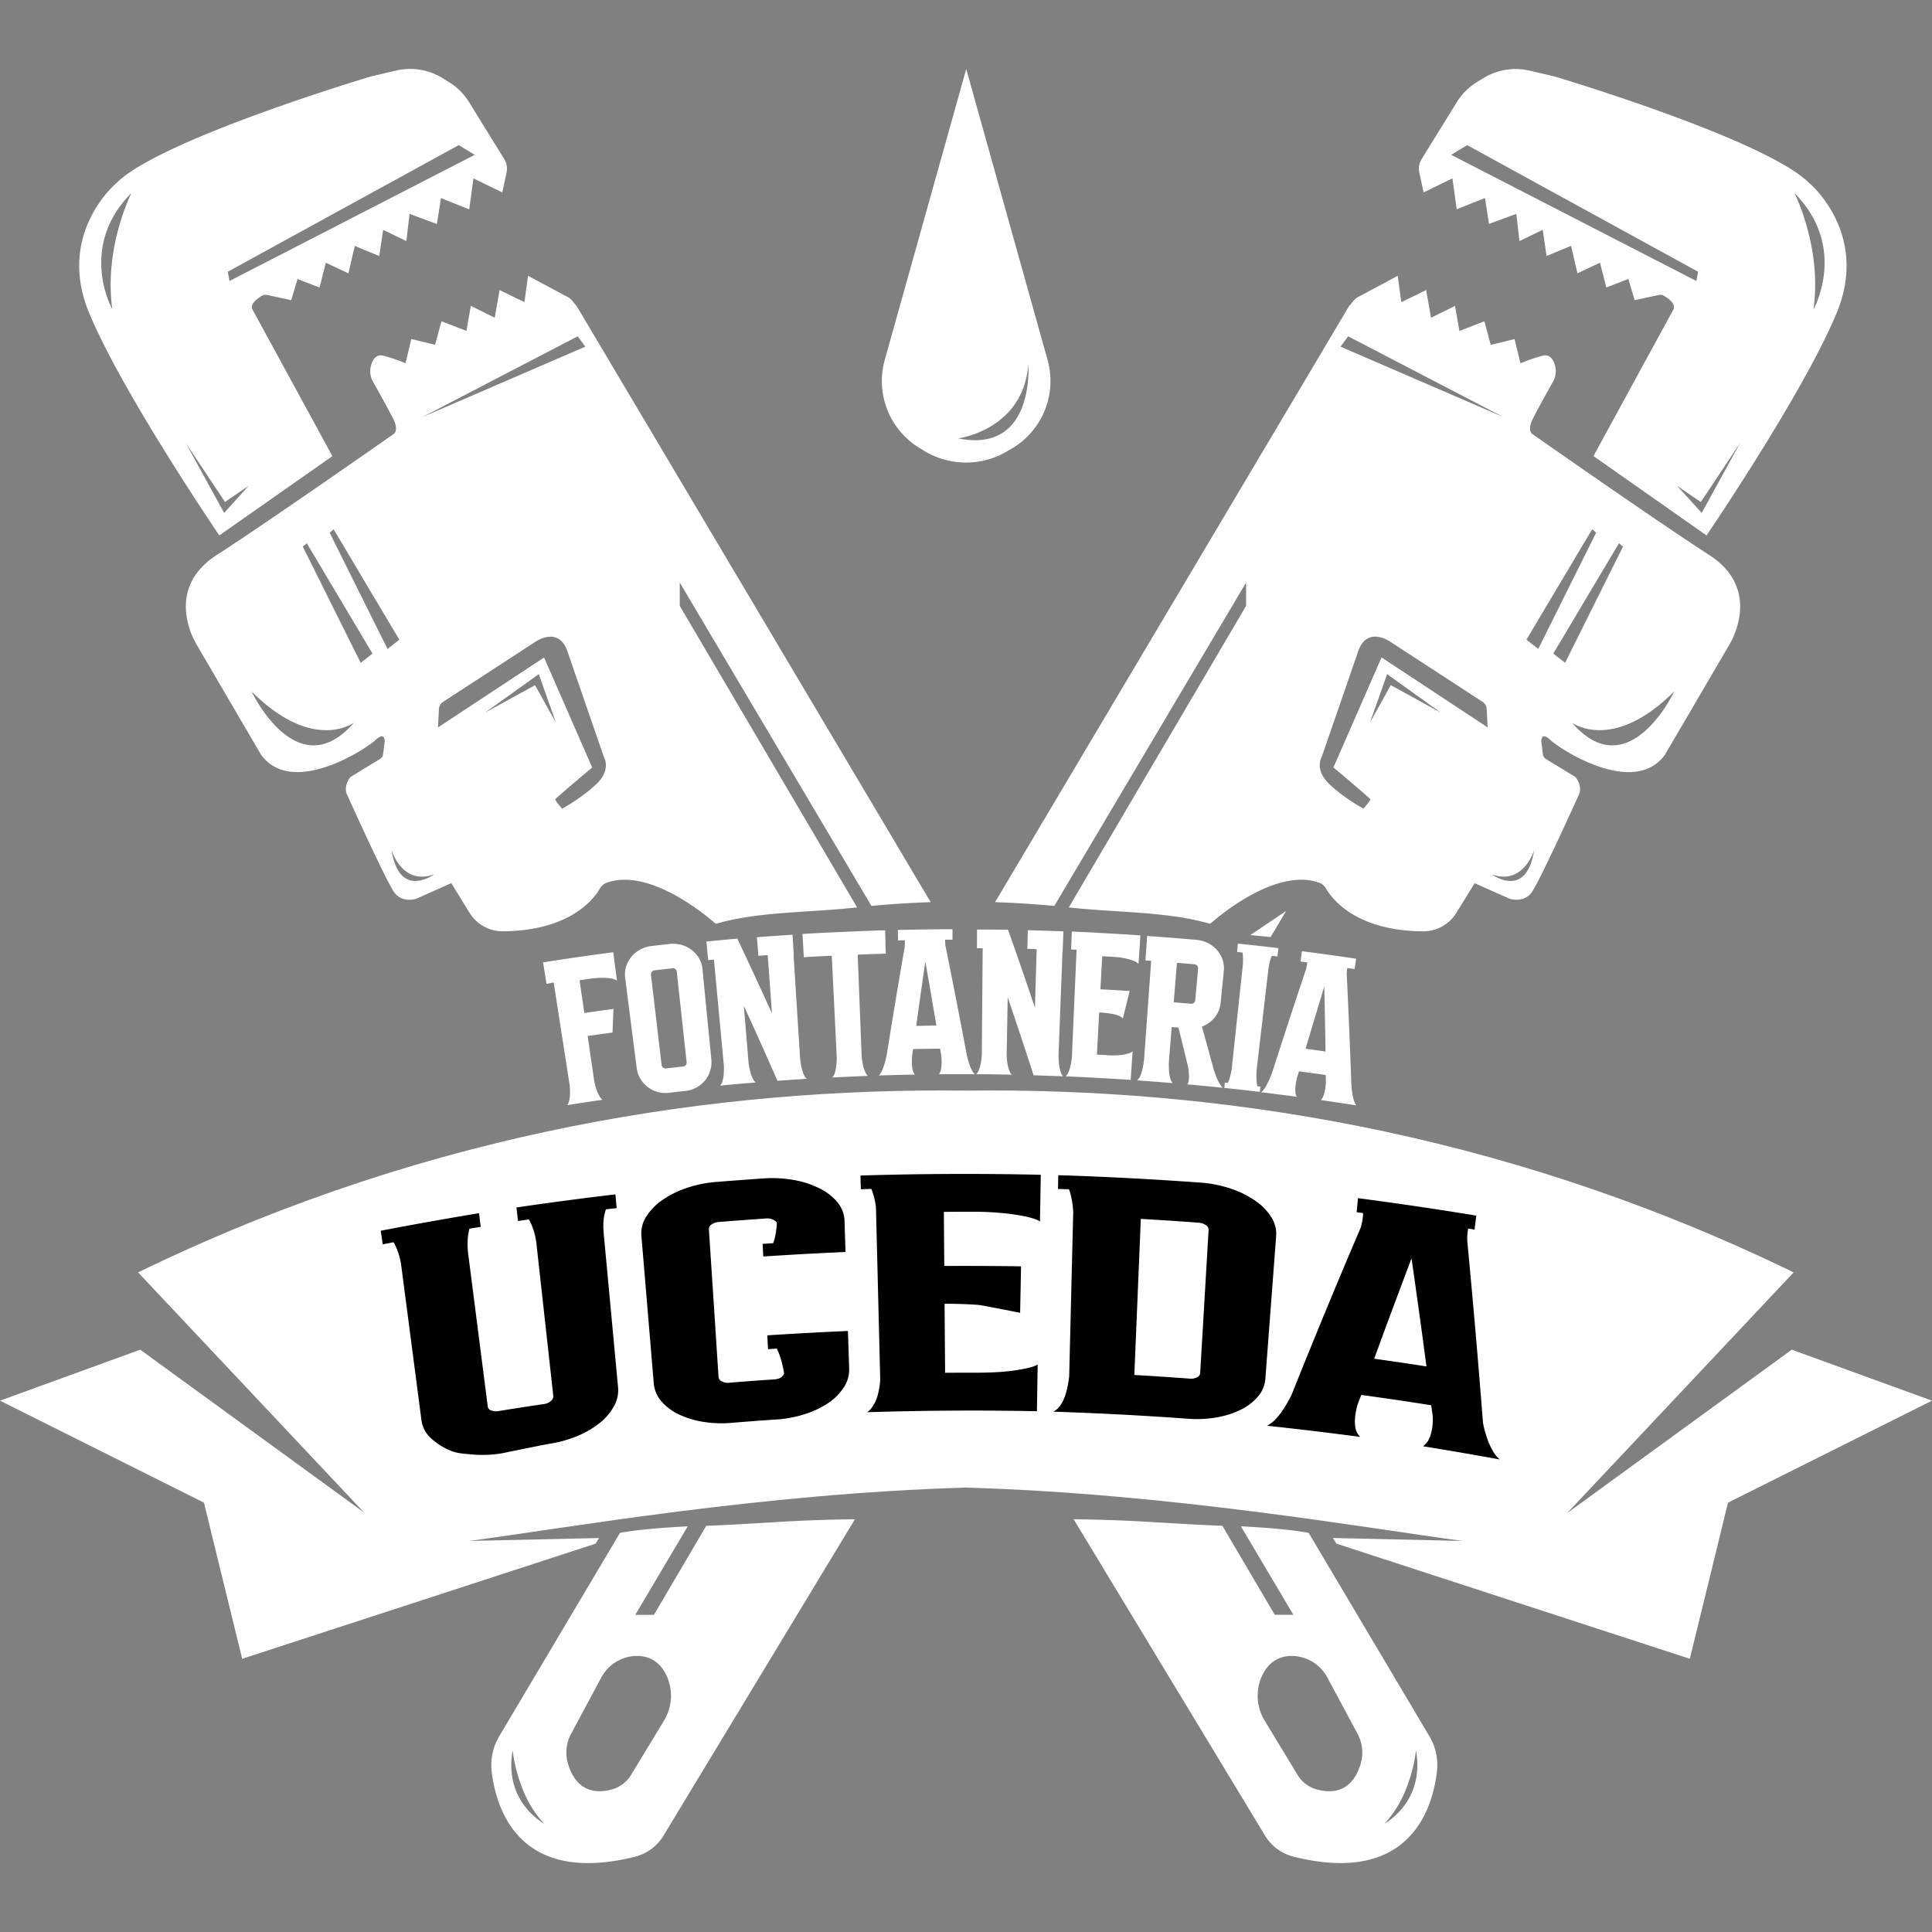
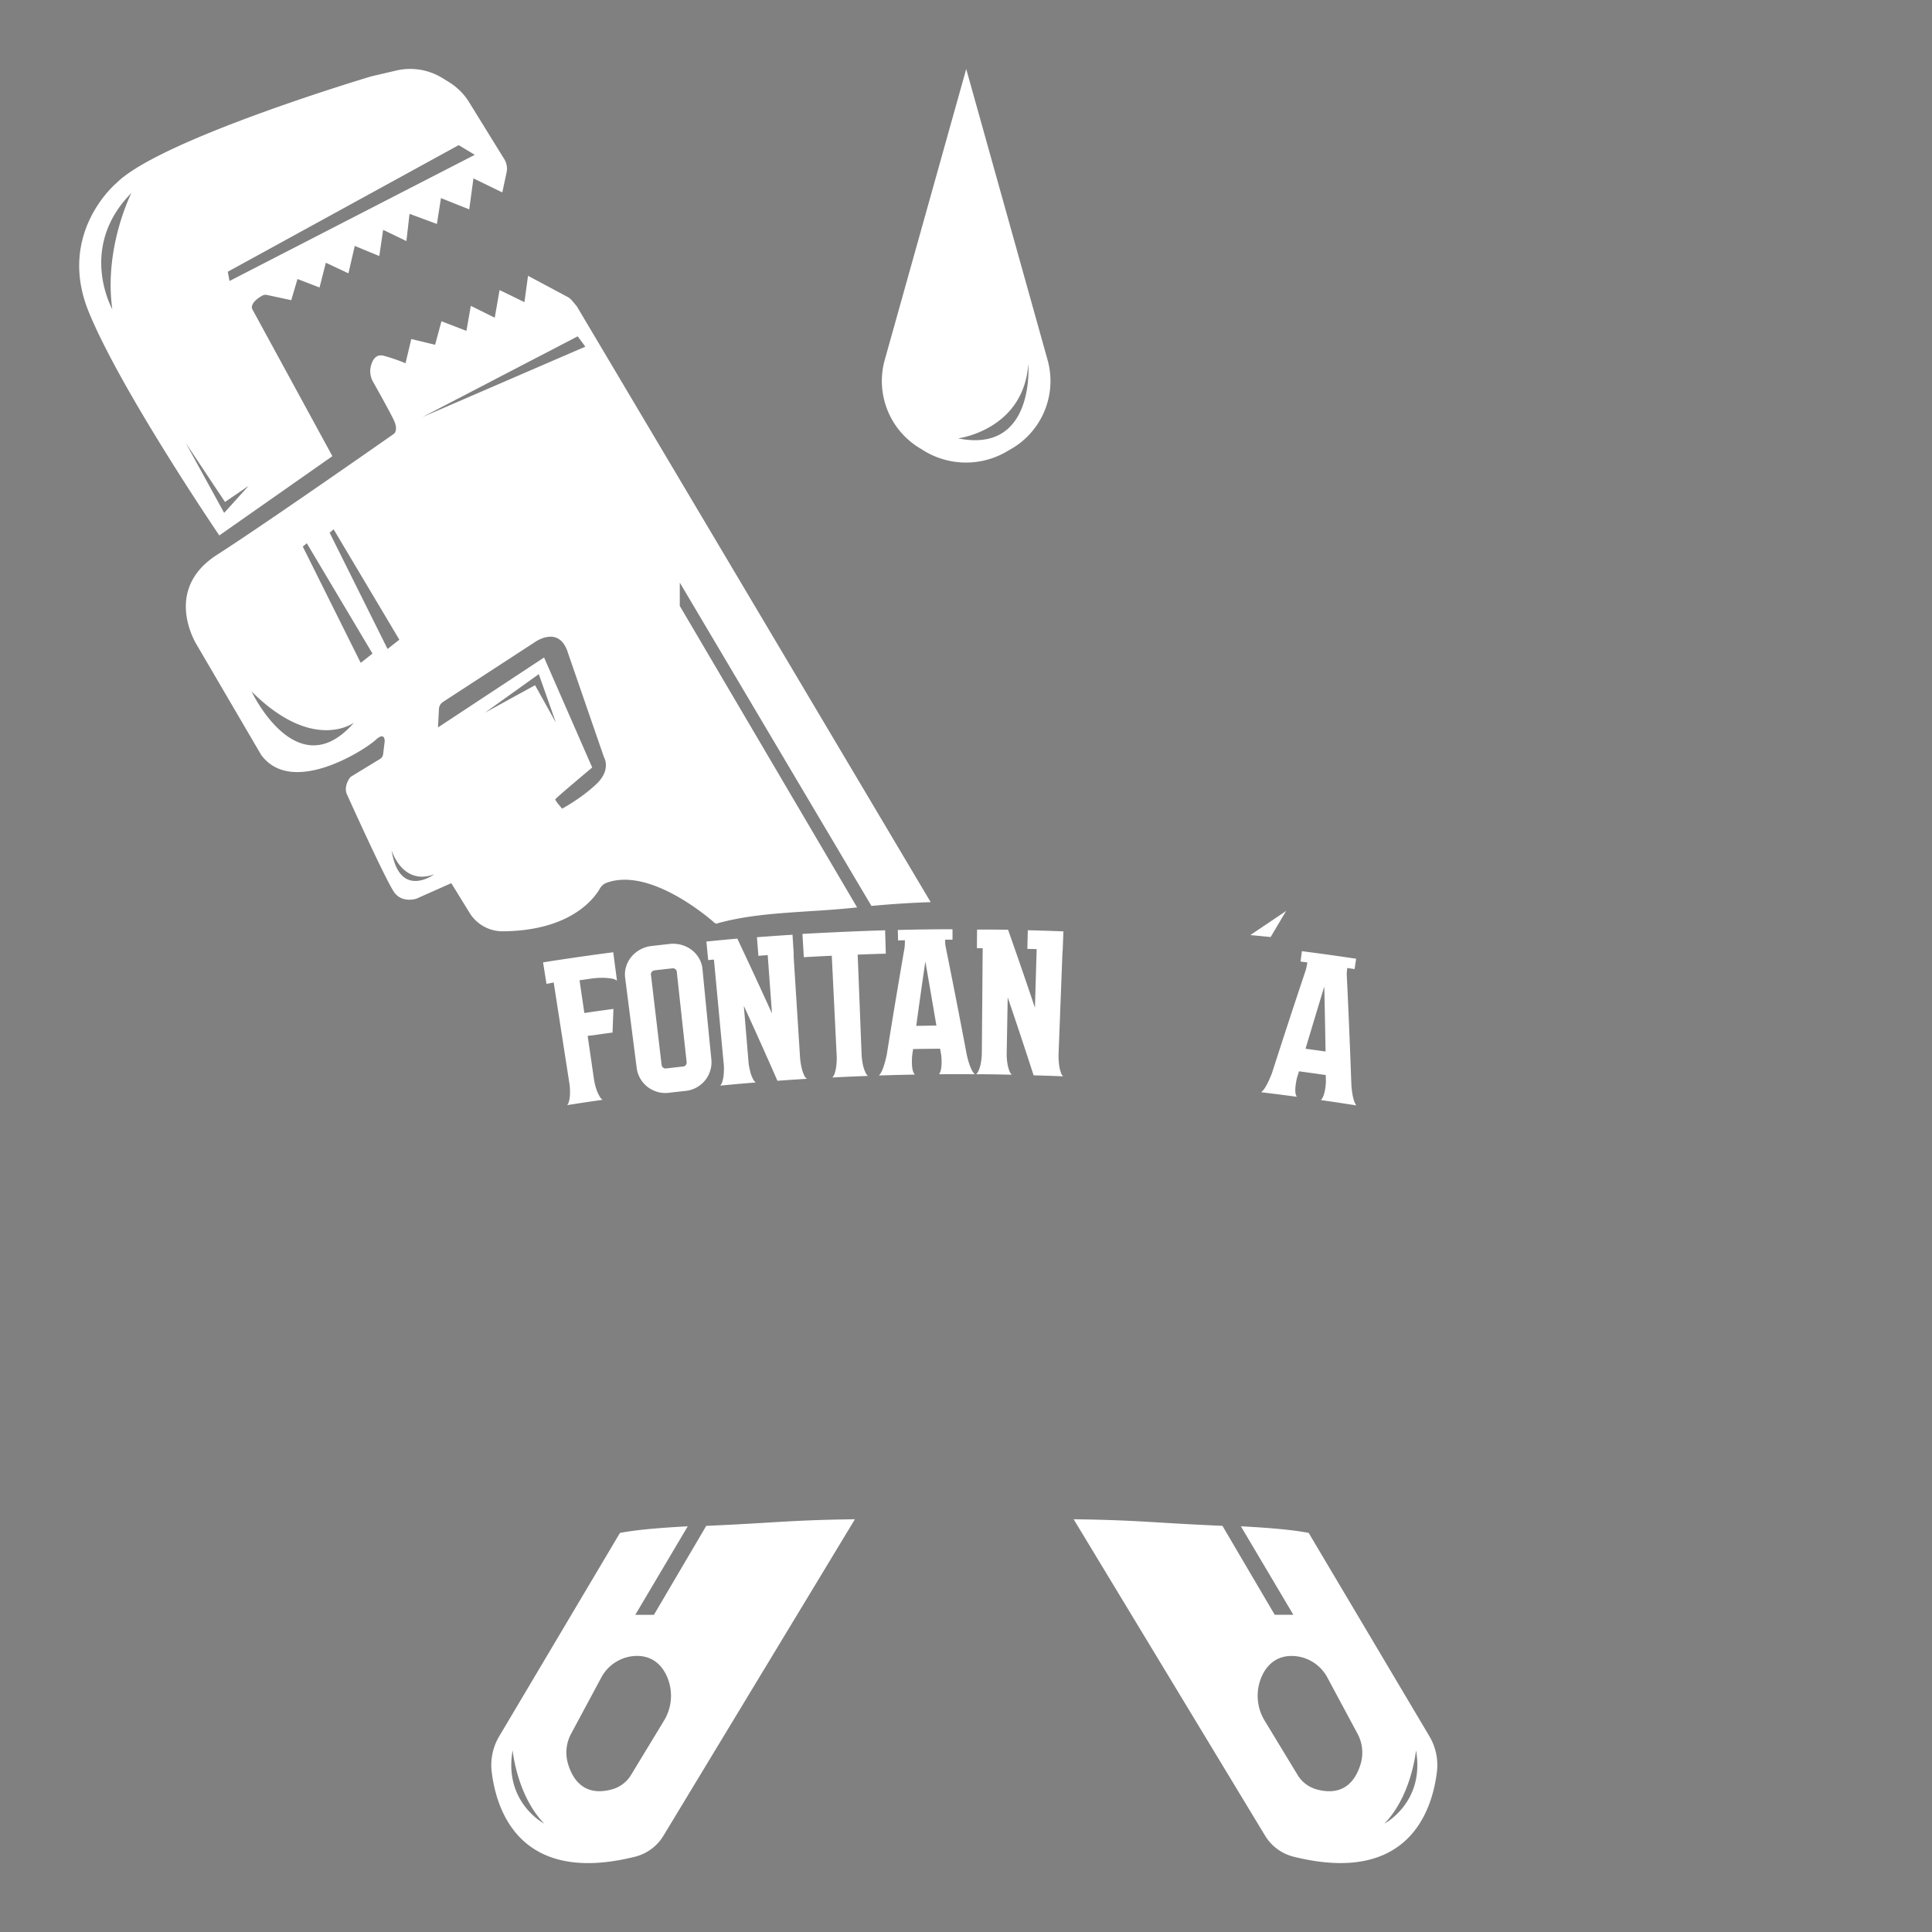
<svg xmlns="http://www.w3.org/2000/svg" width="288" height="288">
  <rect width="100%" height="100%" fill="#808080" stroke="none" />
  <svg width="288" height="288" viewBox="0 0 1321.3 1227">
-     <path fill="#fff" d="M1559.61,1222.87,1406,1334.62,1560.9,1170s-2.53-1.27-7.39-3.54c-195.72-93.63-389-122.87-558.75-120.76-169.71-2.11-363,27.13-558.75,120.76-4.86,2.27-7.39,3.54-7.39,3.54l154.56,164.23L430.09,1222.87l-95.89,34.87,139.47,69.74,26.16,106.79,241.69-78.73,2.35-3.86-88.79,2c67.64-9,199.48-32.37,339.68-36.5,140.18,4.13,272,27.47,339.65,36.49l-88.59-2,2.35,3.86,241.7,78.73L1516,1327.48l139.48-69.74Z" class="color000 svgShape" data-name="Capa 6" transform="translate(-334.2 -346.97)" />
    <g fill="#fff" class="color000 svgShape" data-name="Capa 5">
      <path d="M749 903.58c31-11.41 73.75 27.26 73.75 27.26l1.18.71c29.72-8.49 62.14-7.39 96.45-11.15L799.1 714.19V698.25L930.18 919.39q19.89-1.89 40.51-2.59l-242-407.49-3.34-4a10 10 0 00-3.32-2.59l-26.71-14.27-2.46 18-17-8.25-3.31 18.9L656.19 509l-3 17.12-17.07-6.59-4.36 16.09-16.28-3.94-3.94 16.56a123.69 123.69 0 00-15-5.14c-5.33-1.32-7.67 3-8.7 7.1a14.6 14.6 0 001.47 10.69c3.89 6.93 11.68 20.88 14.19 26.17 3.27 6.88.26 9.34.26 9.34s-87.35 61.18-121.08 82.81c-38.33 24.58-13.43 62.45-13.43 62.45l43.51 74.35c21.11 29 71.27-3.59 78.15-10s6.37 1 6.37 1l-1.07 8.66a4.31 4.31 0 01-2.05 3.16l-19.67 12a3.75 3.75 0 00-1.16 1.08c-4.25 6.28-2 10.84-2 10.84s25.06 55.71 32.08 66.74c5.28 8.29 15.43 5 15.43 5l24-10.67 12.48 20.25a26.54 26.54 0 0022.81 12.67c45.87-.4 62.2-22 66.42-29.37A8.61 8.61 0 01749 903.58zm-83.22-116.3l36.9-26.42L714.38 794l-14.26-25.57zm63.5-257.44l5.22 7.06L623.08 585.06zm-223 242.89c42.19 42.13 70 21.33 70 21.33C537.37 838.72 506.26 772.73 506.26 772.73zm74.6-19.59l-39.6-79.5 2.73-2.3 44.94 75.47zm-21.24-89l2.74-2.3 44.93 75.47-8.06 6.34zM602 881.24s7.29 24.58 29.19 16.51C631.18 897.75 607.36 915.42 602 881.24zm31.74-83.93l.65-12.61a6.18 6.18 0 012.79-4.84l62.39-40.61s17.12-12.75 23.15 7.36l24.52 71s5.21 8.47-5 18.26-23.6 17-23.6 17-4.84-5.52-4.68-6.35 25.25-21.8 25.25-21.8l-32.92-75.24zM817.2 1343.36l-35.78 60.84H768.67l35.88-60.53c-23.16 1.25-36.69 2.67-46.36 4.52l-82.53 139a38.61 38.61 0 00-5.19 24.33c3.17 26.33 19.29 77.75 98.11 58.1A31.8 31.8 0 00788 1555.17l130.88-216.33C874.15 1339.43 865.13 1341.27 817.2 1343.36zm-132.41 153.5s2.88 30.82 21.6 50.12C706.39 1547 678.51 1532.49 684.79 1496.86zm68 26.7c-19.51 5.35-27.21-7.32-30.24-17.86a27.06 27.06 0 012.27-20.23l20.53-38.25a27.86 27.86 0 0125.35-14.91c9.46.35 15.15 5.61 18.59 11.9a32.74 32.74 0 01-1.1 32.56l-22.45 37A22 22 0 01752.77 1523.56zM1068.47 1338.84l130.88 216.33a31.8 31.8 0 0019.46 14.43c78.82 19.65 94.94-31.77 98.11-58.1a38.61 38.61 0 00-5.19-24.33l-82.53-139c-9.67-1.85-23.2-3.27-46.36-4.52l35.88 60.53H1206l-35.77-60.84C1122.26 1341.27 1113.24 1339.43 1068.47 1338.84zM1281 1547c18.73-19.3 21.61-50.12 21.61-50.12C1308.88 1532.49 1281 1547 1281 1547zm-59.32-33.21l-22.45-37a32.74 32.74 0 01-1.1-32.56c3.44-6.29 9.13-11.55 18.59-11.9a27.86 27.86 0 0125.35 14.91l20.53 38.25a27.06 27.06 0 012.27 20.23c-3 10.54-10.73 23.21-30.24 17.86A22 22 0 011221.67 1513.77z" class="color000 svgShape" transform="translate(-334.2 -346.97)" />
    </g>
    <g fill="#fff" class="color000 svgShape" data-name="Capa 2">
      <path d="M655,369.68A41.83,41.83,0,0,0,641.3,356l-4.51-2.79A42.12,42.12,0,0,0,605,348.1l-17.06,4s-144,42.87-174,72.82c0,0-41.23,34.07-19,88.34S484.19,666,484.19,666l77.33-54.21L507,511.73s-3.28-4,6.42-9.65a4.8,4.8,0,0,1,3.42-.53l16.55,3.56,4.27-14.48,15.07,5.81,4.33-16.95,15.43,7.27L576.83,468l16.77,6.92L596.23,457l15.91,7.69,2.14-18.63L633,453l2.78-17.7,19.32,7.7L658,421.82l19.72,9.6,2.94-13.7a12.23,12.23,0,0,0-1.55-9ZM411,511.3s-23.81-42.23,13.06-79.48C424.09,431.82,405.12,469,411,511.3Zm76.5,139.3-26.25-47.82,26.83,40.33,16.13-11ZM491.15,492,490,485.65l157.9-86.57,11,6.62Z" class="color000 svgShape" transform="translate(-334.2 -346.97)" />
      <polygon points="855.08 592.36 869 593.69 879.59 575.84 855.08 592.36" class="color000 svgShape" />
      <path d="M757.6,1020" class="colord1d3d4 svgShape" transform="translate(-334.2 -346.97)" />
      <line x1="580.3" x2="532.63" y1="999.37" y2="999.37" fill="none" />
      <line x1="745.09" x2="736.79" y1="999.37" y2="999.37" fill="none" />
-       <path d="M1241,907.39c4.22,7.32,20.55,29,66.42,29.37a26.54,26.54,0,0,0,22.81-12.67l12.48-20.25,24,10.67s10.15,3.26,15.43-5c7-11,32.08-66.74,32.08-66.74s2.24-4.56-2-10.84a3.75,3.75,0,0,0-1.16-1.08l-19.67-12a4.31,4.31,0,0,1-2-3.16l-1.07-8.66s-.51-7.44,6.37-1,57,39,78.15,10l43.51-74.35s24.9-37.87-13.43-62.45c-33.73-21.63-121.08-82.81-121.08-82.81s-3-2.46.26-9.34c2.51-5.29,10.3-19.24,14.19-26.17a14.6,14.6,0,0,0,1.47-10.69c-1-4.13-3.37-8.42-8.7-7.1a123.69,123.69,0,0,0-15,5.14L1370,531.72l-16.28,3.94-4.36-16.09-17.07,6.59-3-17.12-16.42,8.07-3.31-18.9-17,8.25-2.47-18-26.7,14.27a10,10,0,0,0-3.32,2.59l-3.34,4-242,407.49q20.6.69,40.51,2.59L1186.4,698.25v15.94L1065.16,920.4c34.31,3.76,66.73,2.66,96.45,11.15l1.18-.71s42.7-38.67,73.75-27.26A8.61,8.61,0,0,1,1241,907.39Zm44.35-139L1271.12,794l11.74-33.12,36.9,26.42Zm77-183.35L1251,536.9l5.22-7.06Zm46.83,209s27.8,20.8,70-21.33C1479.24,772.73,1448.13,838.72,1409.25,794.06Zm-12.68-47.25,44.94-75.47,2.73,2.3-39.6,79.5Zm-10.3-3.17-8.06-6.34,44.93-75.47,2.74,2.3Zm-32,154.11c21.9,8.07,29.19-16.51,29.19-16.51C1378.14,915.42,1354.32,897.75,1354.32,897.75Zm-75.15-148.29-32.92,75.24s25.09,21,25.25,21.8-4.68,6.35-4.68,6.35-13.43-7.15-23.6-17-5-18.26-5-18.26l24.52-71c6-20.11,23.15-7.36,23.15-7.36l62.39,40.61a6.18,6.18,0,0,1,2.79,4.84l.65,12.61Z" class="color000 svgShape" transform="translate(-334.2 -346.97)" />
-       <path d="M1306.41,408.71a12.23,12.23,0,0,0-1.55,9l2.94,13.7,19.72-9.6,2.92,21.15,19.32-7.7,2.78,17.7,18.68-6.89,2.14,18.63,15.91-7.69,2.63,17.87,16.77-6.92,4.35,18.79,15.43-7.27,4.33,16.95,15.07-5.81,4.27,14.48,16.55-3.56a4.8,4.8,0,0,1,3.42.53c9.7,5.65,6.42,9.65,6.42,9.65l-54.53,100L1501.31,666s67-98.42,89.2-152.68-19-88.34-19-88.34c-30-29.95-174-72.82-174-72.82l-17.06-4a42.12,42.12,0,0,0-31.79,5.13L1344.2,356a41.83,41.83,0,0,0-13.68,13.66Zm255,23.11c36.87,37.25,13.06,79.48,13.06,79.48C1580.38,469,1561.41,431.82,1561.41,431.82Zm-80.15,200.34,16.13,11,26.83-40.33L1498,650.6ZM1326.67,405.7l10.95-6.62,157.9,86.57-1.17,6.34Z" class="color000 svgShape" transform="translate(-334.2 -346.97)" />
      <path d="M792.18 945.39a21 21 0 018.16.66 20.72 20.72 0 016.95 3.47 19.62 19.62 0 015 5.71 18 18 0 012.34 7.37q3 30.89 6.07 61.77a19.39 19.39 0 01-.79 7.75 19.77 19.77 0 01-3.56 6.64 20.1 20.1 0 01-5.76 4.78 19.41 19.41 0 01-7.4 2.34c-4.66.51-7 .77-11.64 1.31a19.29 19.29 0 01-7.74-.62 20 20 0 01-6.68-3.37 19.72 19.72 0 01-5-5.68 19.24 19.24 0 01-2.5-7.38q-3.95-30.78-7.88-61.56a18 18 0 01.64-7.71 19.26 19.26 0 013.61-6.68 20.73 20.73 0 016-4.94 21 21 0 017.81-2.46C784.79 946.21 787.25 945.94 792.18 945.39zm4.88 19a2.48 2.48 0 00-1-1.78 2.72 2.72 0 00-2-.54c-4.89.53-7.33.81-12.22 1.38a2.78 2.78 0 00-1.87 1 2.54 2.54 0 00-.58 2q3.64 30.83 7.28 61.64a2.78 2.78 0 001 1.84 2.47 2.47 0 002 .6c4.71-.54 7.06-.81 11.76-1.33a2.47 2.47 0 001.8-1 2.79 2.79 0 00.56-2Q800.4 995.28 797.06 964.42zM712.36 956.92L705.61 958c.94 5.89 1.4 8.83 2.34 14.72l4.62-.93a1.22 1.22 0 01.3-.06q5.45 35.07 10.91 70.14a47.55 47.55 0 01.21 6.85 22.37 22.37 0 01-.62 4.17 7.08 7.08 0 01-1.27 2.73c9.66-1.52 14.5-2.25 24.18-3.64a6.48 6.48 0 01-2-2.37 23.48 23.48 0 01-2-4.21 43.44 43.44 0 01-1.86-7.44l-4.32-29.68 1-.15 2.62-.28h0c5.35-.76 8-1.14 13.4-1.87.23-6.46.36-9.69.61-16.15-8 1.07-11.94 1.63-19.9 2.78-1.31-9-2-13.43-3.26-22.39l7.1-1a53.56 53.56 0 019.37-.67 39 39 0 015.68.56 8 8 0 013.43 1.37c-.2-1.48-.29-2.23-.49-3.71-.82-6.28-1.24-9.42-2.06-15.7C739.83 952.83 726.09 954.84 712.36 956.92zM921 952.68h0c7.6-.3 11.4-.43 19-.64-.19-6.38-.28-9.58-.46-16q-28.29.9-56.54 2.49c.38 6.37.57 9.56.94 15.93 7.54-.45 11.31-.65 18.85-1h0l.27 0q1.71 34.89 3.41 69.76a47 47 0 01-.51 6.84 22.64 22.64 0 01-1 4.08 6.83 6.83 0 01-1.55 2.58c9.75-.49 14.62-.71 24.37-1.07a6.51 6.51 0 01-1.77-2.57 23.7 23.7 0 01-1.5-4.39 43.68 43.68 0 01-1.06-7.6q-1.33-34.2-2.68-68.4zM977.55 1032a11.17 11.17 0 01-1.1 2.51c9.76-.08 14.63-.09 24.39 0A11.94 11.94 0 01999 1032a29.82 29.82 0 01-1.8-4.24 57.91 57.91 0 01-1.94-7.16q-7-37.11-14.49-74.12c-.13-1.51-.2-2.81-.21-4l5.06 0c0-2.86 0-4.29 0-7.15l-3.27 0q-15.61.06-31.24.42l-2.88.07.16 7.14 4.67-.1a41.82 41.82 0 01-.22 5.07q-6.35 36.64-12.21 73.37c-.66 3-1.29 5.39-1.89 7.21a30.29 30.29 0 01-1.68 4.29 12.46 12.46 0 01-1.74 2.56c9.81-.32 14.72-.45 24.53-.63a7.58 7.58 0 01-1.3-2.47 19.41 19.41 0 01-.64-4 45.65 45.65 0 01.15-6.81c.25-1.67.37-2.5.62-4.17 7.38-.14 11.07-.19 18.44-.25.3 1.66.45 2.49.74 4.16a39.57 39.57 0 01.26 6.8A22.54 22.54 0 01977.55 1032zm-16.73-30.61q3-22 6.23-44 3.84 21.88 7.55 43.79C969.09 1001.28 966.33 1001.32 960.82 1001.42zM884.07 1035a23.44 23.44 0 01-1.54-4.49 49.3 49.3 0 01-1.19-7.72q-2.18-34.29-4.34-68.59c0-.87 0-1.69 0-2.47h0l-.8-12.64c-6.73.42-10.1.65-16.83 1.14l-5.05.37-2.45.19c.39 5.08.59 7.63 1 12.72 2.55-.2 3.82-.3 6.37-.48q1.46 20 2.92 39.9-11.65-25.69-23.71-51.2c-8.46.76-12.69 1.17-21.14 2 .35 3.68.53 5.52.88 9.2.14 1.4.2 2.1.34 3.5l3.9-.37c0 .14 0 .28.07.43q3.39 36.08 6.76 72.16a45.84 45.84 0 01-.21 6.85 21.71 21.71 0 01-.87 4.13 7 7 0 01-1.43 2.65c9.72-.93 14.59-1.36 24.32-2.16a6.91 6.91 0 01-1.88-2.35 22.89 22.89 0 01-1.58-3.91 47.19 47.19 0 01-1.41-6.71l-3.3-39.44q11.73 25.54 23 51.26c8.06-.58 12.1-.86 20.17-1.35A5.73 5.73 0 01884.07 1035zM1059.64 1033a24.35 24.35 0 01-1.08-4.63 50.56 50.56 0 01-.4-7.79l2.63-68.68c.06-.87.13-1.69.2-2.46h0c.2-5.07.29-7.6.49-12.66-6.74-.26-10.11-.38-16.85-.57l-5.06-.14-2.45-.06c-.13 5.1-.2 7.65-.32 12.75 2.55.06 3.83.09 6.38.17L1042 989q-9-26.75-18.38-53.34c-8.49-.09-12.73-.12-21.22-.11l-.06 9.24c0 1.4 0 2.11 0 3.51l3.92 0 0 .44q-.3 36.24-.59 72.47a47.19 47.19 0 01-.9 6.8 22.2 22.2 0 01-1.29 4 6.88 6.88 0 01-1.69 2.49c9.76 0 14.64.12 24.39.31a6.7 6.7 0 01-1.62-2.53 22.47 22.47 0 01-1.18-4 44.64 44.64 0 01-.72-6.81q.36-19.78.71-39.57 9.08 26.6 17.72 53.33c8.08.23 12.12.37 20.2.7A5.79 5.79 0 011059.64 1033zM1239.06 1049.85a10.56 10.56 0 01-1.46 2.32c9.68 1.39 14.52 2.12 24.18 3.65a11.76 11.76 0 01-1.4-2.75 29.1 29.1 0 01-1.15-4.47 58.64 58.64 0 01-.84-7.37q-1.34-37.74-3.17-75.46c.1-1.52.23-2.82.39-3.94l5 .74c.42-2.83.63-4.24 1.06-7.07l-3.24-.48q-15.5-2.31-31-4.31l-2.87-.37c-.36 2.83-.55 4.25-.91 7.09l4.64.6a45.77 45.77 0 01-1 5q-11.82 35.26-23.18 70.68c-1.11 2.85-2.09 5.13-3 6.84a29.41 29.41 0 01-2.32 4 11.54 11.54 0 01-2.1 2.26c9.76 1.17 14.64 1.79 24.38 3.1a8 8 0 01-.91-2.65 19.91 19.91 0 010-4.06 45.25 45.25 0 011.17-6.71l1.25-4c7.33 1 11 1.49 18.31 2.55l.1 4.22a39.08 39.08 0 01-.77 6.77A21.7 21.7 0 011239.06 1049.85zm-12-32.79q6.36-21.28 12.82-42.54.49 22.23.87 44.44C1235.33 1018.18 1232.59 1017.8 1227.11 1017.06z" class="color231f20 svgShape" transform="translate(-334.2 -346.97)" />
-       <path d="M1085.23 937.8v-.06c-7.19-.37-10.8-.53-18-.83l-.51 12.24 3.7.16c0 .44 0 .88 0 1.35q-1.58 36-3.14 72a47.67 47.67 0 01-1.14 6.83 22.83 22.83 0 01-1.43 4 8.25 8.25 0 01-1.64 2.43q22.22 1 44.41 2.42c.53-7.82.79-11.72 1.31-19.54a6.62 6.62 0 01-2.92 1.48 27.86 27.86 0 01-4.72 1 47.42 47.42 0 01-7.92.28c-3.53-.21-5.3-.3-8.85-.49q.78-14.43 1.54-28.84l1 .05a76.33 76.33 0 018.18 1 17.93 17.93 0 014.57 1.38 6.35 6.35 0 012.48 1.69c1.84-7.51 2.77-11.26 4.64-18.77-8-.52-12-.75-20-1.18.48-9 .72-13.56 1.21-22.6l7 .39a53.93 53.93 0 019.3 1.18 37.2 37.2 0 015.45 1.67 7.83 7.83 0 013.08 2c.1-1.49.16-2.24.26-3.74.42-6.31.63-9.47 1.06-15.79Q1099.72 938.57 1085.23 937.8zM1146.18 1041.42c9.73.87 14.59 1.34 24.31 2.35a9.76 9.76 0 01-1.86-2.42 21.66 21.66 0 01-2.07-3.84q-1.08-2.49-2.37-6.52-3.92-14.57-8-29.09a19.72 19.72 0 008.71-6.21 18.64 18.64 0 004.11-10.13c.87-8.68 1.3-13 2.17-21.69a18.22 18.22 0 00-.85-7.69 19.48 19.48 0 00-3.79-6.58 21 21 0 00-14-7c-5.47-.48-8.2-.72-13.67-1.16-8.06-.65-12.08-.95-20.14-1.52-.47 6.71-.7 10.06-1.17 16.76l3.93.28-4.79 66.48a55.78 55.78 0 01-1.27 8 24.11 24.11 0 01-1.59 4.62 7.49 7.49 0 01-2 2.64c9.8.69 14.69 1.06 24.48 1.89a5.79 5.79 0 01-1.65-2.93 23.27 23.27 0 01-.91-4.81 53.74 53.74 0 01-.07-8.09l1.85-22.55 4.59.38c2.64 10.53 3.94 15.8 6.47 26.35a36.54 36.54 0 01.75 6.55 21.76 21.76 0 01-.27 3.81A4.28 4.28 0 011146.18 1041.42zm5.46-57.51a2.49 2.49 0 01-1 1.8 2.75 2.75 0 01-2 .58c-4.69-.41-7-.61-11.73-1 .88-10.79 1.33-16.19 2.21-27 4.76.39 7.15.59 11.91 1a2.85 2.85 0 011.92.94 2.51 2.51 0 01.64 1.94C1152.81 970.88 1152.42 975.23 1151.64 983.91zM1203.07 956c.3-.93.59-1.75.88-2.5l3.91.46c.27-2.28.41-3.42.68-5.7l-1.06-.13c-10.26-1.22-15.39-1.8-25.67-2.87l-1-.11-.6 5.71 3.77.4c0 .28.09.56.12.87a45.75 45.75 0 01.15 6.92q-3.84 36-7.69 71.94a46.13 46.13 0 01-1.56 6.67 25.59 25.59 0 01-1.1 2.78l-2-.21c-.16 1.45-.23 2.18-.38 3.63 9.7 1 14.55 1.56 24.25 2.71h0l0 0c.17-1.44.26-2.16.43-3.6l-2.12-.25a39.91 39.91 0 01-.58-4.72 48.06 48.06 0 01.39-8.83l7.52-64.4A47.07 47.07 0 011203.07 956z" class="color000 svgShape" transform="translate(-334.2 -346.97)" />
    </g>
    <g fill="#fff" class="color000 svgShape" data-name="Capa 7">
-       <path fill="#000" d="M687.4 1125.53h0c.43 3.74.65 5.61 1.08 9.34l7.43-1.09q.76 1.35 1.53 3a48 48 0 013.56 12.87q5.81 52.44 11.6 104.9a4 4 0 01-1.68 3.44 9.1 9.1 0 01-4.81 2.08q-15.44 2.25-30.83 4.77a9.28 9.28 0 01-5.11-.42 3.41 3.41 0 01-2.4-2.7l-13.17-102.82a52.59 52.59 0 01-.24-14.4c.25-1.6.56-3 .89-4.38l7.7-1.26c-.46-3.73-.69-5.6-1.16-9.33h0q-33.69 5.55-67.21 12c.56 3.72.84 5.57 1.39 9.29l7.41-1.43c.45.77.9 1.59 1.34 2.5a50.92 50.92 0 013.74 12.28q7 53.58 14 107.15a20.4 20.4 0 005.76 11.44 45.5 45.5 0 0014 9.13c4.95 2 8.94 2.11 15.39 2.67a80.76 80.76 0 0020.1-.87q15.79-3.27 31.6-6.37a81 81 0 0019.41-5.27 64 64 0 0015.42-8.9 38.26 38.26 0 009.92-11.51 22.42 22.42 0 002.85-12.9q-4.87-52.23-9.76-104.46c-.53-5.72-.39-10.34.45-13.86.3-1.28.63-2.44 1-3.53l7.33-.86c-.33-3.75-.5-5.63-.84-9.38q-33.84 4-67.56 8.94zM895.21 1112.82a62 62 0 00-17.59-5.89 83.73 83.73 0 00-21.29-1.18q-16.17 1.13-32.33 2.41a82.49 82.49 0 00-20.77 4.32 64.58 64.58 0 00-16.56 8.43A38.44 38.44 0 00776 1132.15a20.93 20.93 0 00-3.16 12.76q4.25 50.47 8.47 101a21.4 21.4 0 005 12 35.28 35.28 0 0011.7 9 60.23 60.23 0 0016.63 5.23 78.49 78.49 0 0019.88.77q15.18-1.28 30.4-2.27a81.34 81.34 0 0019.8-3.72 62.2 62.2 0 0016.06-7.66 37 37 0 0010.56-10.7 22 22 0 003.61-12.64c-.33-10.34-.5-15.51-.84-25.85q-27.6 1.22-55.17 3l0 .05c.21 3.76.31 5.64.51 9.4 2.41-.17 3.62-.25 6-.4a45.46 45.46 0 012.11 5 68.85 68.85 0 012.86 12c-.86 2.48-3.12 3.83-6.79 4.08q-15.4 1-30.8 2.29a8.62 8.62 0 01-5-.94 3.78 3.78 0 01-2.22-3Q822.34 1191 819 1140.44a3.68 3.68 0 011.89-3.24 10.14 10.14 0 015.07-1.67q16.05-1.27 32.1-2.39a9.62 9.62 0 014.64.71 6.37 6.37 0 012.79 2.21 52 52 0 01-1.76 11.71c-.24.8-.5 1.55-.76 2.26l-7.22.48c.17 3.14.25 4.72.42 7.86 0 .31 0 .46 0 .77l0 0q28.14-1.85 56.29-3.08l-.7-21.54a20.45 20.45 0 00-4.62-12.18A36.68 36.68 0 00895.21 1112.82zM1192.81 1121.12a65.17 65.17 0 00-16.66-8.32 83 83 0 00-20.87-4.18q-48.62-3.54-97.32-5.09l-.2 9.42 7.54.23c.3.83.6 1.69.88 2.63a62.85 62.85 0 012 12.78q-1.37 56.15-2.76 112.28a65.24 65.24 0 01-2.5 12.63 28.69 28.69 0 01-3.46 7.38 13.67 13.67 0 01-4.84 4.39q45.89 1.49 91.63 4.8a78.86 78.86 0 0020-.89 60.55 60.55 0 0016.64-5.33 35.88 35.88 0 0011.68-9 20.78 20.78 0 005-11.91q3.71-48.95 7.4-97.89a21 21 0 00-3.28-12.74A38.55 38.55 0 001192.81 1121.12zM1155 1238.91a3.51 3.51 0 01-2.2 2.9 9.27 9.27 0 01-5 .86q-18.9-1.43-37.83-2.5 2.24-53.37 4.43-106.75 19.69 1.11 39.37 2.6a10 10 0 015.08 1.64 3.66 3.66 0 011.92 3.22Q1157.9 1189.9 1155 1238.91zM1310.78 1285.35a15.33 15.33 0 01-3.37 3.58q26.23 4.24 52.38 9a26.49 26.49 0 01-4.11-4.9 46.08 46.08 0 01-3.75-7.69 74.1 74.1 0 01-3.51-12.46q-4.83-62.24-10.75-124.37a41.94 41.94 0 01.61-8.49l4.38.73c.46-3.74.7-5.6 1.16-9.33h-.19c.16-.06.31-.14.47-.19q-40.57-6.68-81.33-12c.09.09.18.2.28.29l-.15 0c-.35 3.74-.53 5.62-.89 9.36l4.43.57v.11a38 38 0 01-1.74 10.05q-24.32 56.88-47.27 114.32a94.08 94.08 0 01-6.42 11 43.58 43.58 0 01-5.28 6.38 24.17 24.17 0 01-5 3.58q31.92 3.4 63.73 7.64a12.72 12.72 0 01-2.85-4.5 22.08 22.08 0 01-.79-6.73 47.52 47.52 0 011.84-10.95c1-2.61 1.5-3.91 2.51-6.52 16 2.18 31.92 4.5 47.83 7.06.4 2.82.61 4.22 1 7a40.35 40.35 0 01-.79 11.1A24.44 24.44 0 011310.78 1285.35zM1274 1229.06q12.59-34.38 25.55-68.61 5.32 36.91 10.22 73.88Q1291.92 1231.54 1274 1229.06zM922.94 1113.14l7.13-.24c.21.47.41.94.61 1.45a50.91 50.91 0 012.59 11.27q1.47 58.86 2.91 117.72a51.73 51.73 0 01-1.91 11.29 26 26 0 01-3.11 6.8 13.8 13.8 0 01-3.89 4.22q58.05-1.85 116.08-.68.26-16 .52-32c-1.49 1-4 1.88-7.4 2.57a113.72 113.72 0 01-12.16 2c-5.16.61-12 1-20.6 1.07-9.26 0-13.89 0-23.15.06q-.18-23.61-.37-47.2l2.62 0c9 .09 16.15.4 21.51.87q13.8 2.55 27.54 5.32.32-15.9.64-31.8-26.25-.37-52.51-.24-.15-18.49-.29-37c7.35-.06 11-.08 18.38-.07a206.77 206.77 0 0124.5 1.18 140.3 140.3 0 0114.52 2.38c4 1 6.85 2 8.37 3.13 0-2.45 0-3.67.09-6.12.17-10.35.25-15.52.42-25.87q-61.68-1.37-123.31.51C922.78 1107.49 922.83 1109.37 922.94 1113.14z" class="colorfff svgShape" transform="translate(-334.2 -346.97)" />
      <path d="M1050.63,545.94,995,347v0L939.3,545.9A53.63,53.63,0,0,0,964.39,607a55.18,55.18,0,0,0,59.9.66A53.6,53.6,0,0,0,1050.63,545.94Zm-61.16,53.68s44.69-5.65,48-50.81C1037.47,548.81,1042.32,610.35,989.47,599.62Z" class="color000 svgShape" transform="translate(-334.2 -346.97)" />
    </g>
  </svg>
</svg>